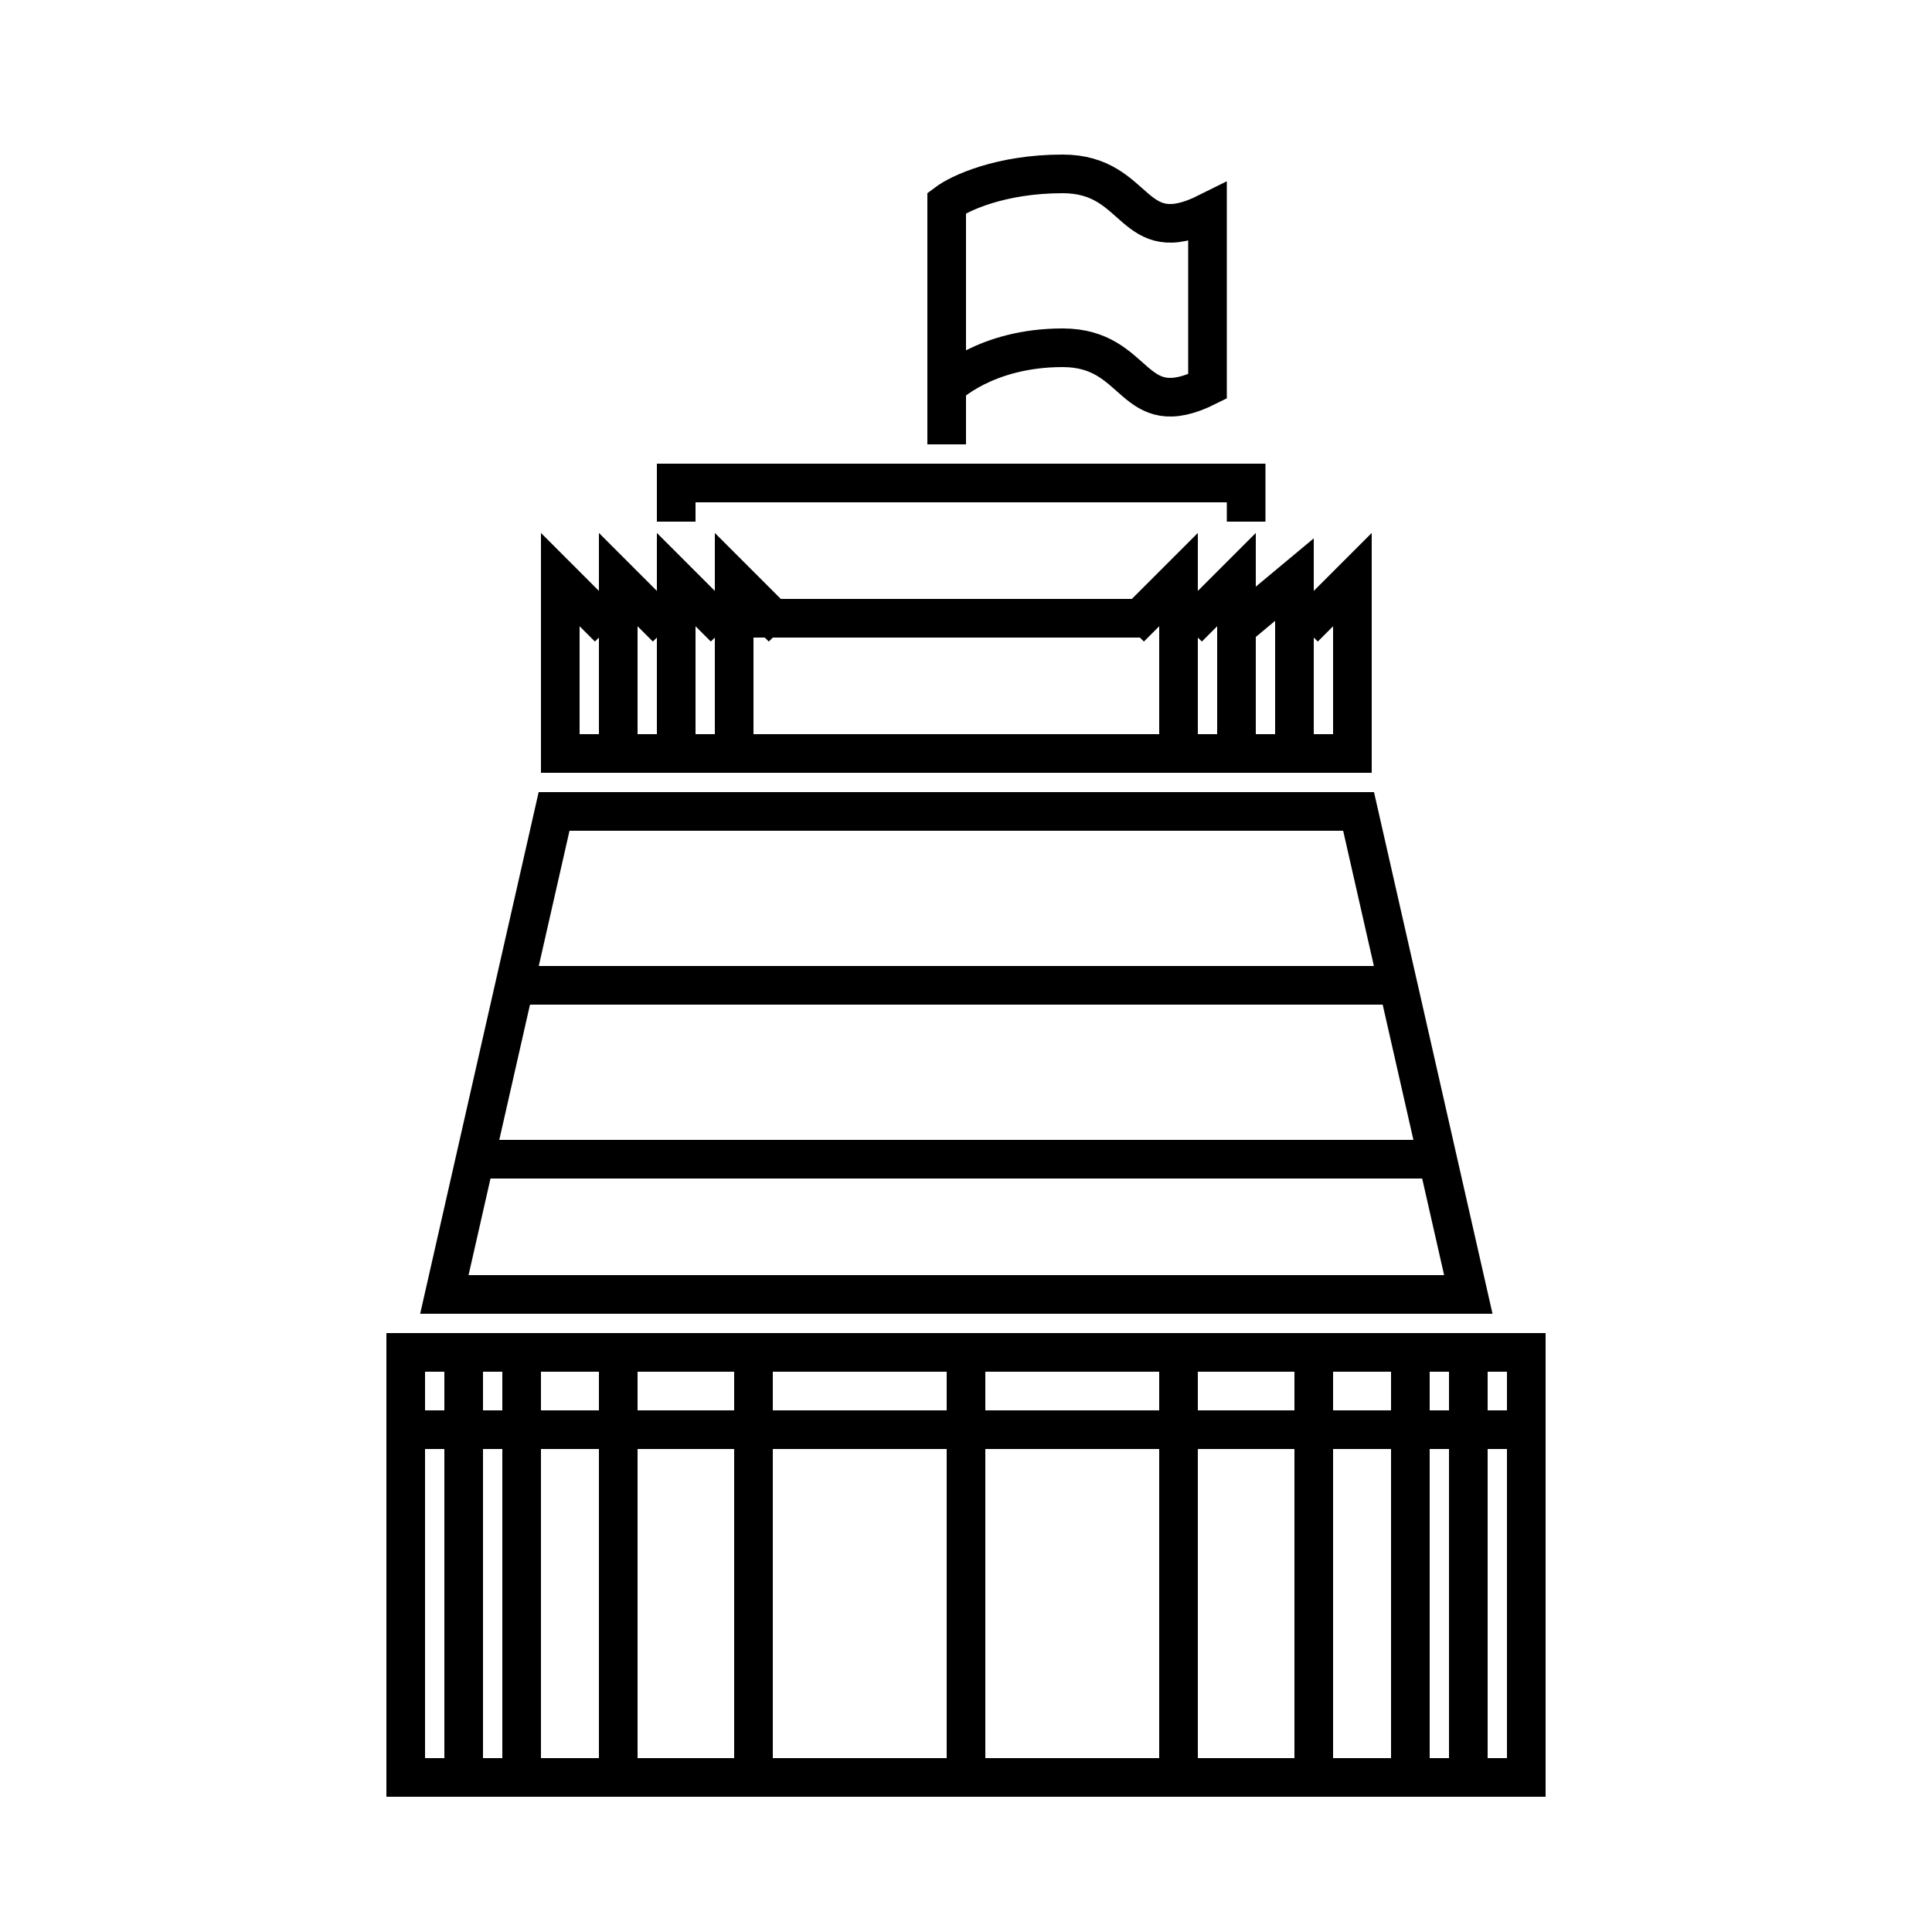
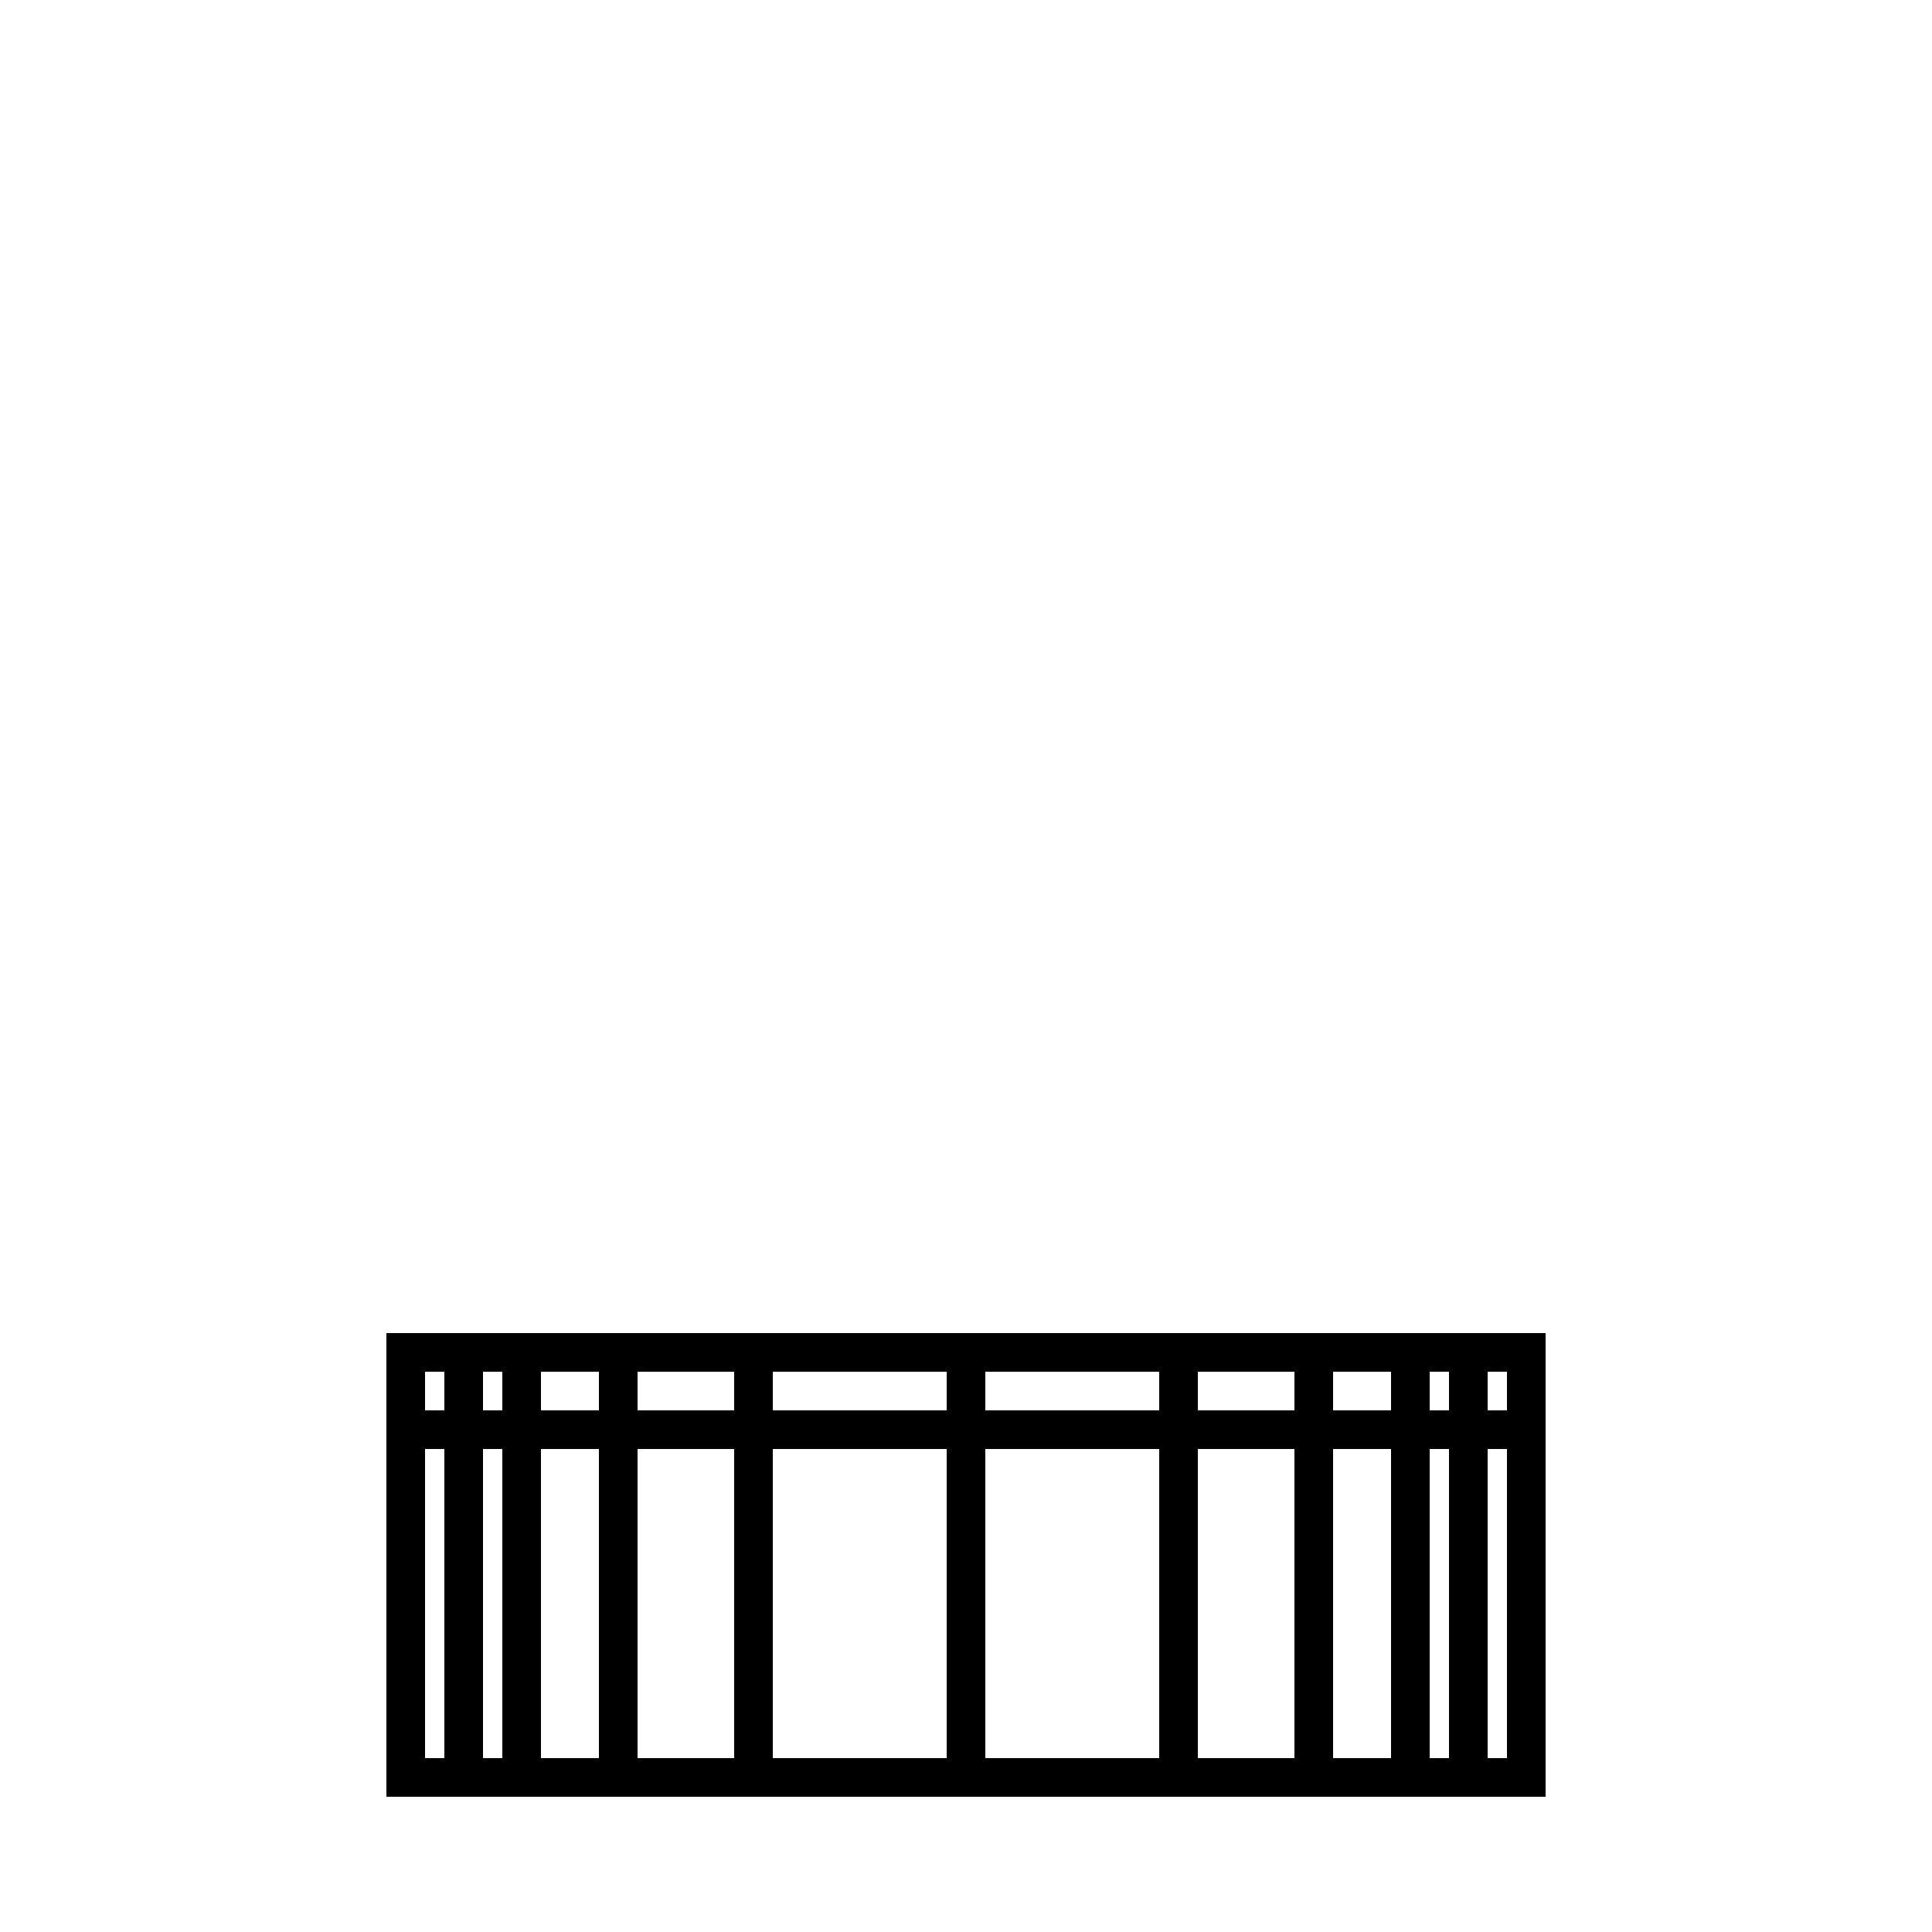
<svg xmlns="http://www.w3.org/2000/svg" width="100" height="100" fill="none">
  <path stroke="#000" stroke-width="2" d="M21 70h58v22H21z" />
  <path fill="#000" d="M49 71h2v20h-2zM60 71h2v20h-2zM38 71h2v20h-2zM31 71h2v20h-2zM26 71h2v20h-2zM23 71h2v20h-2z" />
  <path fill="#000" d="M78 73v2H22v-2z" />
  <path fill="#000" d="M67 71h2v20h-2zM72 71h2v20h-2zM75 71h2v20h-2z" />
-   <path stroke="#000" stroke-width="2" d="M24.59 60 23 67h53l-1.59-7m-49.82 0h49.82m-49.82 0 2.044-9m47.776 9-2.044-9m-45.732 0 2.045-9H70.32l2.045 9m-45.732 0h45.732M29 40V30l2.5 2.5M32 40V30l2.5 2.5M35 40V30l2.5 2.5M38 40V30l2.5 2.5M70 40V30l-2.5 2.5M67 40V30l-3 2.5M64 40V30l-2.5 2.5M61 40V30l-2.5 2.5M28 39h42m-31-7h20M35 27v-2h29.5v2M49 23v-3m0 0v-9.5c.667-.5 2.8-1.5 6-1.5 4 0 3.5 4 7.5 2v9c-4 2-3.5-2-7.5-2s-6 2-6 2Z" />
</svg>